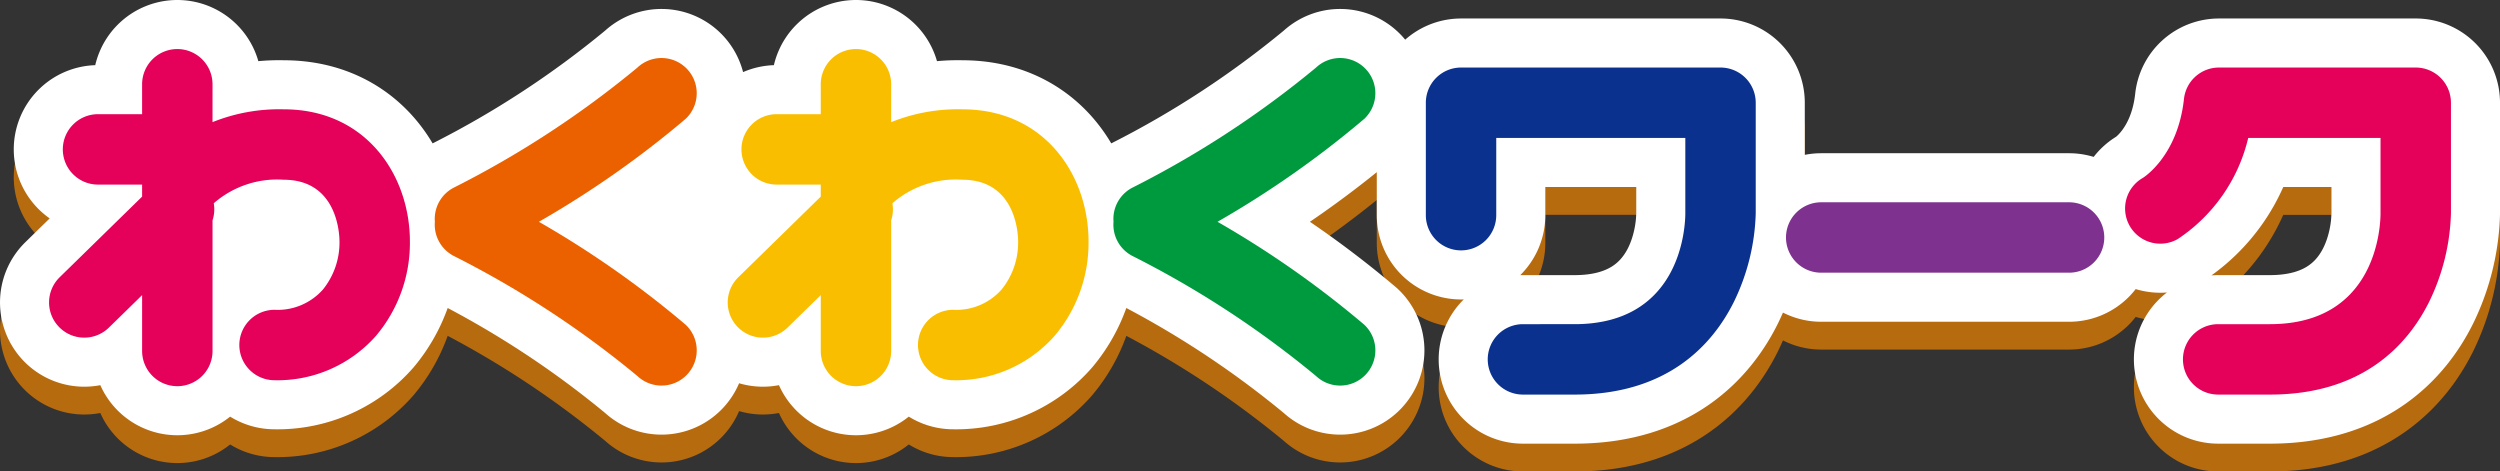
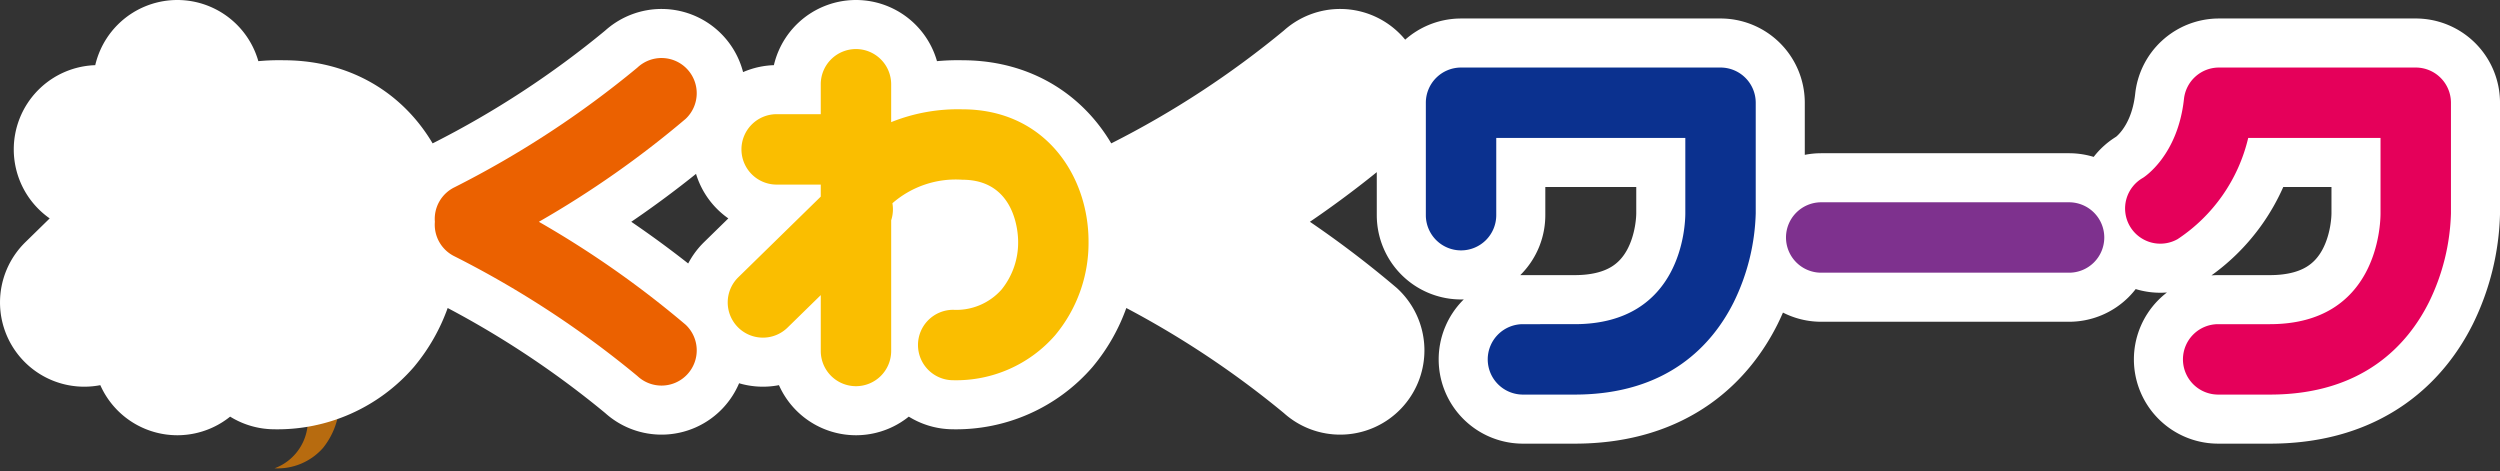
<svg xmlns="http://www.w3.org/2000/svg" viewBox="0 0 228.153 43.025">
  <rect x="0" y="0" width="228.153" height="43.025" fill="#333333" stroke="none" />
  <defs>
    <style>.cls-1{isolation:isolate;}.cls-2{opacity:0.7;mix-blend-mode:multiply;}.cls-3,.cls-5{fill:none;stroke-linecap:round;stroke-linejoin:round;stroke-width:8.954px;}.cls-3{stroke:#f08300;}.cls-4{fill:#f08300;}.cls-5{stroke:#fff;}.cls-6{fill:#fff;}.cls-7{fill:#7e318e;}.cls-8{fill:#0b318f;}.cls-9{fill:#e5005a;}.cls-10{fill:#fabe00;}.cls-11{fill:#009a3e;}.cls-12{fill:#eb6100;}</style>
  </defs>
  <title>work_logo</title>
  <g class="cls-1">
    <g id="レイヤー_2" data-name="レイヤー 2">
      <g id="レイヤー_1-2" data-name="レイヤー 1">
        <g class="cls-2">
-           <path class="cls-3" d="M171.039-270.788a3.213,3.213,0,0,1-3.213,3.213H145.205a3.214,3.214,0,0,1-3.213-3.213,3.214,3.214,0,0,1,3.213-3.213h22.621A3.214,3.214,0,0,1,171.039-270.788Zm-35.023-15.509H112.337a3.214,3.214,0,0,0-3.213,3.213v10.261a3.214,3.214,0,0,0,3.213,3.213,3.214,3.214,0,0,0,3.213-3.213v-7.048h17.254v6.881c0,1.035-.283,10.113-10.098,10.113H117.985a3.214,3.214,0,0,0-3.213,3.213,3.213,3.213,0,0,0,3.213,3.213h4.72c8.519,0,12.599-4.59,14.522-8.441a19.623,19.623,0,0,0,2.003-8.098v-10.094A3.213,3.213,0,0,0,136.017-286.297Zm63.446,0H181.506a3.212,3.212,0,0,0-3.194,2.866c-.563,5.19-3.66,7.147-3.745,7.201a3.213,3.213,0,0,0-1.211,4.379,3.214,3.214,0,0,0,4.379,1.211,15.276,15.276,0,0,0,6.439-9.231h12.076v6.881c0,1.035-.283,10.113-10.098,10.113h-4.72a3.214,3.214,0,0,0-3.213,3.213,3.214,3.214,0,0,0,3.213,3.213h4.72c8.519,0,12.599-4.59,14.522-8.441a19.623,19.623,0,0,0,2.003-8.098v-10.094A3.214,3.214,0,0,0,199.463-286.297ZM66.816-282.485a16.319,16.319,0,0,0-6.487,1.171v-3.457a3.214,3.214,0,0,0-3.213-3.213,3.213,3.213,0,0,0-3.213,3.213v2.73h-4.024a3.213,3.213,0,0,0-3.213,3.213,3.214,3.214,0,0,0,3.213,3.213h4.024v1.098l-7.525,7.36a3.213,3.213,0,0,0-.05,4.543,3.203,3.203,0,0,0,2.297.966,3.203,3.203,0,0,0,2.247-.916l3.032-2.965v5.099a3.213,3.213,0,0,0,3.213,3.213,3.214,3.214,0,0,0,3.213-3.213v-11.926a3.218,3.218,0,0,0,.112-1.556,8.791,8.791,0,0,1,6.375-2.147c4.956,0,5.099,5.053,5.099,5.628a6.821,6.821,0,0,1-1.511,4.393,5.518,5.518,0,0,1-4.415,1.85,3.214,3.214,0,0,0-3.213,3.213,3.214,3.214,0,0,0,3.213,3.213,11.982,11.982,0,0,0,9.299-4.1,13.15,13.15,0,0,0,3.053-8.57C78.341-276.421,74.382-282.485,66.816-282.485Zm36.828-3.669a3.211,3.211,0,0,0-4.542-.138,89.166,89.166,0,0,1-16.673,10.914,3.209,3.209,0,0,0-1.808,3.159,3.209,3.209,0,0,0,1.808,3.159,89.167,89.167,0,0,1,16.673,10.914,3.203,3.203,0,0,0,2.201.873,3.206,3.206,0,0,0,2.341-1.011,3.212,3.212,0,0,0-.138-4.542,89.613,89.613,0,0,0-13.395-9.394A89.613,89.613,0,0,0,103.506-281.613,3.212,3.212,0,0,0,103.644-286.155ZM4.882-282.485a16.319,16.319,0,0,0-6.487,1.171v-3.457a3.214,3.214,0,0,0-3.213-3.213,3.213,3.213,0,0,0-3.213,3.213v2.73h-4.023a3.213,3.213,0,0,0-3.213,3.213,3.214,3.214,0,0,0,3.213,3.213h4.023v1.098l-7.525,7.36a3.213,3.213,0,0,0-.05,4.543,3.203,3.203,0,0,0,2.297.966,3.203,3.203,0,0,0,2.247-.916l3.032-2.965v5.099a3.213,3.213,0,0,0,3.213,3.213,3.214,3.214,0,0,0,3.213-3.213v-11.926a3.218,3.218,0,0,0,.112-1.556,8.791,8.791,0,0,1,6.375-2.147c4.957,0,5.099,5.053,5.099,5.628a6.821,6.821,0,0,1-1.511,4.393,5.518,5.518,0,0,1-4.415,1.85A3.214,3.214,0,0,0,.842-260.975a3.213,3.213,0,0,0,3.213,3.213,11.985,11.985,0,0,0,9.299-4.1,13.149,13.149,0,0,0,3.053-8.57C16.407-276.421,12.448-282.485,4.882-282.485Zm36.829-3.669a3.211,3.211,0,0,0-4.542-.138,89.166,89.166,0,0,1-16.673,10.914,3.208,3.208,0,0,0-1.809,3.159,3.208,3.208,0,0,0,1.809,3.159,89.167,89.167,0,0,1,16.673,10.914,3.203,3.203,0,0,0,2.201.873,3.206,3.206,0,0,0,2.341-1.011A3.212,3.212,0,0,0,41.573-262.826a89.589,89.589,0,0,0-13.395-9.394A89.589,89.589,0,0,0,41.573-281.613,3.212,3.212,0,0,0,41.711-286.155Z" transform="translate(21 295)" />
-           <path class="cls-4" d="M171.039-270.788a3.213,3.213,0,0,1-3.213,3.213H145.205a3.214,3.214,0,0,1-3.213-3.213,3.214,3.214,0,0,1,3.213-3.213h22.621A3.214,3.214,0,0,1,171.039-270.788Zm-35.023-15.509H112.337a3.214,3.214,0,0,0-3.213,3.213v10.261a3.214,3.214,0,0,0,3.213,3.213,3.214,3.214,0,0,0,3.213-3.213v-7.048h17.254v6.881c0,1.035-.283,10.113-10.098,10.113H117.985a3.214,3.214,0,0,0-3.213,3.213,3.213,3.213,0,0,0,3.213,3.213h4.72c8.519,0,12.599-4.59,14.522-8.441a19.623,19.623,0,0,0,2.003-8.098v-10.094A3.213,3.213,0,0,0,136.017-286.297Zm63.446,0H181.506a3.212,3.212,0,0,0-3.194,2.866c-.563,5.19-3.66,7.147-3.745,7.201a3.213,3.213,0,0,0-1.211,4.379,3.214,3.214,0,0,0,4.379,1.211,15.276,15.276,0,0,0,6.439-9.231h12.076v6.881c0,1.035-.283,10.113-10.098,10.113h-4.72a3.214,3.214,0,0,0-3.213,3.213,3.214,3.214,0,0,0,3.213,3.213h4.72c8.519,0,12.599-4.59,14.522-8.441a19.623,19.623,0,0,0,2.003-8.098v-10.094A3.214,3.214,0,0,0,199.463-286.297ZM66.816-282.485a16.319,16.319,0,0,0-6.487,1.171v-3.457a3.214,3.214,0,0,0-3.213-3.213,3.213,3.213,0,0,0-3.213,3.213v2.73h-4.024a3.213,3.213,0,0,0-3.213,3.213,3.214,3.214,0,0,0,3.213,3.213h4.024v1.098l-7.525,7.36a3.213,3.213,0,0,0-.05,4.543,3.203,3.203,0,0,0,2.297.966,3.203,3.203,0,0,0,2.247-.916l3.032-2.965v5.099a3.213,3.213,0,0,0,3.213,3.213,3.214,3.214,0,0,0,3.213-3.213v-11.926a3.218,3.218,0,0,0,.112-1.556,8.791,8.791,0,0,1,6.375-2.147c4.956,0,5.099,5.053,5.099,5.628a6.821,6.821,0,0,1-1.511,4.393,5.518,5.518,0,0,1-4.415,1.85,3.214,3.214,0,0,0-3.213,3.213,3.214,3.214,0,0,0,3.213,3.213,11.982,11.982,0,0,0,9.299-4.1,13.15,13.15,0,0,0,3.053-8.57C78.341-276.421,74.382-282.485,66.816-282.485Zm36.828-3.669a3.211,3.211,0,0,0-4.542-.138,89.166,89.166,0,0,1-16.673,10.914,3.209,3.209,0,0,0-1.808,3.159,3.209,3.209,0,0,0,1.808,3.159,89.167,89.167,0,0,1,16.673,10.914,3.203,3.203,0,0,0,2.201.873,3.206,3.206,0,0,0,2.341-1.011,3.212,3.212,0,0,0-.138-4.542,89.613,89.613,0,0,0-13.395-9.394A89.613,89.613,0,0,0,103.506-281.613,3.212,3.212,0,0,0,103.644-286.155ZM4.882-282.485a16.319,16.319,0,0,0-6.487,1.171v-3.457a3.214,3.214,0,0,0-3.213-3.213,3.213,3.213,0,0,0-3.213,3.213v2.73h-4.023a3.213,3.213,0,0,0-3.213,3.213,3.214,3.214,0,0,0,3.213,3.213h4.023v1.098l-7.525,7.36a3.213,3.213,0,0,0-.05,4.543,3.203,3.203,0,0,0,2.297.966,3.203,3.203,0,0,0,2.247-.916l3.032-2.965v5.099a3.213,3.213,0,0,0,3.213,3.213,3.214,3.214,0,0,0,3.213-3.213v-11.926a3.218,3.218,0,0,0,.112-1.556,8.791,8.791,0,0,1,6.375-2.147c4.957,0,5.099,5.053,5.099,5.628a6.821,6.821,0,0,1-1.511,4.393,5.518,5.518,0,0,1-4.415,1.85A3.214,3.214,0,0,0,.842-260.975a3.213,3.213,0,0,0,3.213,3.213,11.985,11.985,0,0,0,9.299-4.1,13.149,13.149,0,0,0,3.053-8.57C16.407-276.421,12.448-282.485,4.882-282.485Zm36.829-3.669a3.211,3.211,0,0,0-4.542-.138,89.166,89.166,0,0,1-16.673,10.914,3.208,3.208,0,0,0-1.809,3.159,3.208,3.208,0,0,0,1.809,3.159,89.167,89.167,0,0,1,16.673,10.914,3.203,3.203,0,0,0,2.201.873,3.206,3.206,0,0,0,2.341-1.011A3.212,3.212,0,0,0,41.573-262.826a89.589,89.589,0,0,0-13.395-9.394A89.589,89.589,0,0,0,41.573-281.613,3.212,3.212,0,0,0,41.711-286.155Z" transform="translate(21 295)" />
+           <path class="cls-4" d="M171.039-270.788a3.213,3.213,0,0,1-3.213,3.213H145.205a3.214,3.214,0,0,1-3.213-3.213,3.214,3.214,0,0,1,3.213-3.213h22.621A3.214,3.214,0,0,1,171.039-270.788Zm-35.023-15.509H112.337a3.214,3.214,0,0,0-3.213,3.213v10.261a3.214,3.214,0,0,0,3.213,3.213,3.214,3.214,0,0,0,3.213-3.213v-7.048h17.254v6.881c0,1.035-.283,10.113-10.098,10.113H117.985a3.214,3.214,0,0,0-3.213,3.213,3.213,3.213,0,0,0,3.213,3.213h4.72c8.519,0,12.599-4.59,14.522-8.441a19.623,19.623,0,0,0,2.003-8.098v-10.094A3.213,3.213,0,0,0,136.017-286.297Zm63.446,0H181.506a3.212,3.212,0,0,0-3.194,2.866c-.563,5.19-3.66,7.147-3.745,7.201a3.213,3.213,0,0,0-1.211,4.379,3.214,3.214,0,0,0,4.379,1.211,15.276,15.276,0,0,0,6.439-9.231h12.076v6.881c0,1.035-.283,10.113-10.098,10.113h-4.72a3.214,3.214,0,0,0-3.213,3.213,3.214,3.214,0,0,0,3.213,3.213h4.72c8.519,0,12.599-4.59,14.522-8.441a19.623,19.623,0,0,0,2.003-8.098v-10.094A3.214,3.214,0,0,0,199.463-286.297ZM66.816-282.485a16.319,16.319,0,0,0-6.487,1.171v-3.457a3.214,3.214,0,0,0-3.213-3.213,3.213,3.213,0,0,0-3.213,3.213v2.73h-4.024a3.213,3.213,0,0,0-3.213,3.213,3.214,3.214,0,0,0,3.213,3.213h4.024v1.098l-7.525,7.36a3.213,3.213,0,0,0-.05,4.543,3.203,3.203,0,0,0,2.297.966,3.203,3.203,0,0,0,2.247-.916l3.032-2.965v5.099a3.213,3.213,0,0,0,3.213,3.213,3.214,3.214,0,0,0,3.213-3.213v-11.926a3.218,3.218,0,0,0,.112-1.556,8.791,8.791,0,0,1,6.375-2.147c4.956,0,5.099,5.053,5.099,5.628a6.821,6.821,0,0,1-1.511,4.393,5.518,5.518,0,0,1-4.415,1.85,3.214,3.214,0,0,0-3.213,3.213,3.214,3.214,0,0,0,3.213,3.213,11.982,11.982,0,0,0,9.299-4.1,13.15,13.15,0,0,0,3.053-8.57C78.341-276.421,74.382-282.485,66.816-282.485Zm36.828-3.669a3.211,3.211,0,0,0-4.542-.138,89.166,89.166,0,0,1-16.673,10.914,3.209,3.209,0,0,0-1.808,3.159,3.209,3.209,0,0,0,1.808,3.159,89.167,89.167,0,0,1,16.673,10.914,3.203,3.203,0,0,0,2.201.873,3.206,3.206,0,0,0,2.341-1.011,3.212,3.212,0,0,0-.138-4.542,89.613,89.613,0,0,0-13.395-9.394A89.613,89.613,0,0,0,103.506-281.613,3.212,3.212,0,0,0,103.644-286.155ZM4.882-282.485a16.319,16.319,0,0,0-6.487,1.171v-3.457a3.214,3.214,0,0,0-3.213-3.213,3.213,3.213,0,0,0-3.213,3.213v2.73h-4.023a3.213,3.213,0,0,0-3.213,3.213,3.214,3.214,0,0,0,3.213,3.213h4.023v1.098l-7.525,7.36a3.213,3.213,0,0,0-.05,4.543,3.203,3.203,0,0,0,2.297.966,3.203,3.203,0,0,0,2.247-.916l3.032-2.965v5.099a3.213,3.213,0,0,0,3.213,3.213,3.214,3.214,0,0,0,3.213-3.213a3.218,3.218,0,0,0,.112-1.556,8.791,8.791,0,0,1,6.375-2.147c4.957,0,5.099,5.053,5.099,5.628a6.821,6.821,0,0,1-1.511,4.393,5.518,5.518,0,0,1-4.415,1.85A3.214,3.214,0,0,0,.842-260.975a3.213,3.213,0,0,0,3.213,3.213,11.985,11.985,0,0,0,9.299-4.1,13.149,13.149,0,0,0,3.053-8.57C16.407-276.421,12.448-282.485,4.882-282.485Zm36.829-3.669a3.211,3.211,0,0,0-4.542-.138,89.166,89.166,0,0,1-16.673,10.914,3.208,3.208,0,0,0-1.809,3.159,3.208,3.208,0,0,0,1.809,3.159,89.167,89.167,0,0,1,16.673,10.914,3.203,3.203,0,0,0,2.201.873,3.206,3.206,0,0,0,2.341-1.011A3.212,3.212,0,0,0,41.573-262.826a89.589,89.589,0,0,0-13.395-9.394A89.589,89.589,0,0,0,41.573-281.613,3.212,3.212,0,0,0,41.711-286.155Z" transform="translate(21 295)" />
        </g>
        <path class="cls-5" d="M171.039-273.326a3.213,3.213,0,0,1-3.213,3.213H145.205a3.214,3.214,0,0,1-3.213-3.213,3.214,3.214,0,0,1,3.213-3.213h22.621A3.214,3.214,0,0,1,171.039-273.326Zm-35.023-15.509H112.337a3.214,3.214,0,0,0-3.213,3.213v10.261a3.214,3.214,0,0,0,3.213,3.213,3.214,3.214,0,0,0,3.213-3.213v-7.048h17.254v6.881c0,1.035-.283,10.113-10.098,10.113H117.985a3.214,3.214,0,0,0-3.213,3.213,3.213,3.213,0,0,0,3.213,3.213h4.72c8.519,0,12.599-4.59,14.522-8.441a19.623,19.623,0,0,0,2.003-8.098v-10.094A3.214,3.214,0,0,0,136.017-288.836Zm63.446,0H181.506a3.212,3.212,0,0,0-3.194,2.866c-.563,5.19-3.66,7.147-3.745,7.201a3.213,3.213,0,0,0-1.211,4.379,3.214,3.214,0,0,0,4.379,1.211,15.276,15.276,0,0,0,6.439-9.231h12.076v6.881c0,1.035-.283,10.113-10.098,10.113h-4.72a3.214,3.214,0,0,0-3.213,3.213,3.214,3.214,0,0,0,3.213,3.213h4.72c8.519,0,12.599-4.59,14.522-8.441a19.623,19.623,0,0,0,2.003-8.098v-10.094A3.214,3.214,0,0,0,199.463-288.836ZM66.816-285.024a16.319,16.319,0,0,0-6.487,1.171v-3.457a3.214,3.214,0,0,0-3.213-3.213,3.213,3.213,0,0,0-3.213,3.213v2.73h-4.024a3.213,3.213,0,0,0-3.213,3.213,3.213,3.213,0,0,0,3.213,3.213h4.024v1.098l-7.525,7.36a3.213,3.213,0,0,0-.05,4.543,3.203,3.203,0,0,0,2.297.966,3.203,3.203,0,0,0,2.247-.916l3.032-2.965v5.099a3.214,3.214,0,0,0,3.213,3.213,3.214,3.214,0,0,0,3.213-3.213v-11.926a3.218,3.218,0,0,0,.112-1.556,8.791,8.791,0,0,1,6.375-2.147c4.956,0,5.099,5.053,5.099,5.628a6.821,6.821,0,0,1-1.511,4.393,5.518,5.518,0,0,1-4.415,1.85,3.214,3.214,0,0,0-3.213,3.213A3.214,3.214,0,0,0,65.989-260.3a11.982,11.982,0,0,0,9.299-4.1,13.15,13.15,0,0,0,3.053-8.57C78.341-278.96,74.382-285.024,66.816-285.024Zm36.828-3.669a3.211,3.211,0,0,0-4.542-.138,89.166,89.166,0,0,1-16.673,10.914,3.209,3.209,0,0,0-1.808,3.159,3.209,3.209,0,0,0,1.808,3.159,89.167,89.167,0,0,1,16.673,10.914,3.203,3.203,0,0,0,2.201.873,3.206,3.206,0,0,0,2.341-1.011,3.212,3.212,0,0,0-.138-4.542,89.613,89.613,0,0,0-13.395-9.394,89.613,89.613,0,0,0,13.395-9.394A3.212,3.212,0,0,0,103.644-288.693ZM4.882-285.024A16.319,16.319,0,0,0-1.605-283.853v-3.457a3.214,3.214,0,0,0-3.213-3.213,3.213,3.213,0,0,0-3.213,3.213v2.73h-4.023a3.213,3.213,0,0,0-3.213,3.213,3.213,3.213,0,0,0,3.213,3.213h4.023v1.098l-7.525,7.36a3.213,3.213,0,0,0-.05,4.543,3.203,3.203,0,0,0,2.297.966,3.203,3.203,0,0,0,2.247-.916l3.032-2.965v5.099a3.214,3.214,0,0,0,3.213,3.213,3.214,3.214,0,0,0,3.213-3.213v-11.926a3.218,3.218,0,0,0,.112-1.556,8.791,8.791,0,0,1,6.375-2.147c4.957,0,5.099,5.053,5.099,5.628a6.821,6.821,0,0,1-1.511,4.393,5.518,5.518,0,0,1-4.415,1.85A3.214,3.214,0,0,0,.842-263.513,3.213,3.213,0,0,0,4.055-260.3a11.985,11.985,0,0,0,9.299-4.1,13.149,13.149,0,0,0,3.053-8.57C16.407-278.96,12.448-285.024,4.882-285.024ZM41.711-288.693a3.211,3.211,0,0,0-4.542-.138,89.166,89.166,0,0,1-16.673,10.914,3.208,3.208,0,0,0-1.809,3.159,3.208,3.208,0,0,0,1.809,3.159,89.167,89.167,0,0,1,16.673,10.914,3.203,3.203,0,0,0,2.201.873,3.206,3.206,0,0,0,2.341-1.011,3.212,3.212,0,0,0-.138-4.542,89.589,89.589,0,0,0-13.395-9.394,89.589,89.589,0,0,0,13.395-9.394A3.212,3.212,0,0,0,41.711-288.693Z" transform="translate(21 295)" />
        <path class="cls-6" d="M171.039-273.326a3.213,3.213,0,0,1-3.213,3.213H145.205a3.214,3.214,0,0,1-3.213-3.213,3.214,3.214,0,0,1,3.213-3.213h22.621A3.214,3.214,0,0,1,171.039-273.326Zm-35.023-15.509H112.337a3.214,3.214,0,0,0-3.213,3.213v10.261a3.214,3.214,0,0,0,3.213,3.213,3.214,3.214,0,0,0,3.213-3.213v-7.048h17.254v6.881c0,1.035-.283,10.113-10.098,10.113H117.985a3.214,3.214,0,0,0-3.213,3.213,3.213,3.213,0,0,0,3.213,3.213h4.72c8.519,0,12.599-4.59,14.522-8.441a19.623,19.623,0,0,0,2.003-8.098v-10.094A3.214,3.214,0,0,0,136.017-288.836Zm63.446,0H181.506a3.212,3.212,0,0,0-3.194,2.866c-.563,5.19-3.66,7.147-3.745,7.201a3.213,3.213,0,0,0-1.211,4.379,3.214,3.214,0,0,0,4.379,1.211,15.276,15.276,0,0,0,6.439-9.231h12.076v6.881c0,1.035-.283,10.113-10.098,10.113h-4.72a3.214,3.214,0,0,0-3.213,3.213,3.214,3.214,0,0,0,3.213,3.213h4.72c8.519,0,12.599-4.59,14.522-8.441a19.623,19.623,0,0,0,2.003-8.098v-10.094A3.214,3.214,0,0,0,199.463-288.836ZM66.816-285.024a16.319,16.319,0,0,0-6.487,1.171v-3.457a3.214,3.214,0,0,0-3.213-3.213,3.213,3.213,0,0,0-3.213,3.213v2.73h-4.024a3.213,3.213,0,0,0-3.213,3.213,3.213,3.213,0,0,0,3.213,3.213h4.024v1.098l-7.525,7.36a3.213,3.213,0,0,0-.05,4.543,3.203,3.203,0,0,0,2.297.966,3.203,3.203,0,0,0,2.247-.916l3.032-2.965v5.099a3.214,3.214,0,0,0,3.213,3.213,3.214,3.214,0,0,0,3.213-3.213v-11.926a3.218,3.218,0,0,0,.112-1.556,8.791,8.791,0,0,1,6.375-2.147c4.956,0,5.099,5.053,5.099,5.628a6.821,6.821,0,0,1-1.511,4.393,5.518,5.518,0,0,1-4.415,1.85,3.214,3.214,0,0,0-3.213,3.213A3.214,3.214,0,0,0,65.989-260.3a11.982,11.982,0,0,0,9.299-4.1,13.15,13.15,0,0,0,3.053-8.57C78.341-278.96,74.382-285.024,66.816-285.024Zm36.828-3.669a3.211,3.211,0,0,0-4.542-.138,89.166,89.166,0,0,1-16.673,10.914,3.209,3.209,0,0,0-1.808,3.159,3.209,3.209,0,0,0,1.808,3.159,89.167,89.167,0,0,1,16.673,10.914,3.203,3.203,0,0,0,2.201.873,3.206,3.206,0,0,0,2.341-1.011,3.212,3.212,0,0,0-.138-4.542,89.613,89.613,0,0,0-13.395-9.394,89.613,89.613,0,0,0,13.395-9.394A3.212,3.212,0,0,0,103.644-288.693ZM4.882-285.024A16.319,16.319,0,0,0-1.605-283.853v-3.457a3.214,3.214,0,0,0-3.213-3.213,3.213,3.213,0,0,0-3.213,3.213v2.73h-4.023a3.213,3.213,0,0,0-3.213,3.213,3.213,3.213,0,0,0,3.213,3.213h4.023v1.098l-7.525,7.36a3.213,3.213,0,0,0-.05,4.543,3.203,3.203,0,0,0,2.297.966,3.203,3.203,0,0,0,2.247-.916l3.032-2.965v5.099a3.214,3.214,0,0,0,3.213,3.213,3.214,3.214,0,0,0,3.213-3.213v-11.926a3.218,3.218,0,0,0,.112-1.556,8.791,8.791,0,0,1,6.375-2.147c4.957,0,5.099,5.053,5.099,5.628a6.821,6.821,0,0,1-1.511,4.393,5.518,5.518,0,0,1-4.415,1.85A3.214,3.214,0,0,0,.842-263.513,3.213,3.213,0,0,0,4.055-260.3a11.985,11.985,0,0,0,9.299-4.1,13.149,13.149,0,0,0,3.053-8.57C16.407-278.96,12.448-285.024,4.882-285.024ZM41.711-288.693a3.211,3.211,0,0,0-4.542-.138,89.166,89.166,0,0,1-16.673,10.914,3.208,3.208,0,0,0-1.809,3.159,3.208,3.208,0,0,0,1.809,3.159,89.167,89.167,0,0,1,16.673,10.914,3.203,3.203,0,0,0,2.201.873,3.206,3.206,0,0,0,2.341-1.011,3.212,3.212,0,0,0-.138-4.542,89.589,89.589,0,0,0-13.395-9.394,89.589,89.589,0,0,0,13.395-9.394A3.212,3.212,0,0,0,41.711-288.693Z" transform="translate(21 295)" />
        <path class="cls-7" d="M171.039-273.326a3.213,3.213,0,0,1-3.213,3.213H145.205a3.214,3.214,0,0,1-3.213-3.213,3.214,3.214,0,0,1,3.213-3.213h22.621A3.214,3.214,0,0,1,171.039-273.326Z" transform="translate(21 295)" />
        <path class="cls-8" d="M136.017-288.836H112.337a3.214,3.214,0,0,0-3.213,3.213v10.261a3.214,3.214,0,0,0,3.213,3.213,3.214,3.214,0,0,0,3.213-3.213v-7.048h17.254v6.881c0,1.035-.283,10.113-10.098,10.113H117.985a3.214,3.214,0,0,0-3.213,3.213,3.213,3.213,0,0,0,3.213,3.213h4.72c8.519,0,12.599-4.59,14.522-8.441a19.623,19.623,0,0,0,2.003-8.098v-10.094A3.214,3.214,0,0,0,136.017-288.836Z" transform="translate(21 295)" />
        <path class="cls-9" d="M199.463-288.836H181.506a3.212,3.212,0,0,0-3.194,2.866c-.563,5.19-3.66,7.147-3.745,7.201a3.213,3.213,0,0,0-1.211,4.379,3.214,3.214,0,0,0,4.379,1.211,15.276,15.276,0,0,0,6.439-9.231h12.076v6.881c0,1.035-.283,10.113-10.098,10.113h-4.72a3.214,3.214,0,0,0-3.213,3.213,3.214,3.214,0,0,0,3.213,3.213h4.72c8.519,0,12.599-4.59,14.522-8.441a19.623,19.623,0,0,0,2.003-8.098v-10.094A3.214,3.214,0,0,0,199.463-288.836Z" transform="translate(21 295)" />
        <path class="cls-10" d="M66.816-285.024a16.319,16.319,0,0,0-6.487,1.171v-3.457a3.214,3.214,0,0,0-3.213-3.213,3.213,3.213,0,0,0-3.213,3.213v2.73h-4.024a3.213,3.213,0,0,0-3.213,3.213,3.213,3.213,0,0,0,3.213,3.213h4.024v1.098l-7.525,7.36a3.213,3.213,0,0,0-.05,4.543,3.203,3.203,0,0,0,2.297.966,3.203,3.203,0,0,0,2.247-.916l3.032-2.965v5.099a3.214,3.214,0,0,0,3.213,3.213,3.214,3.214,0,0,0,3.213-3.213v-11.926a3.218,3.218,0,0,0,.112-1.556,8.791,8.791,0,0,1,6.375-2.147c4.956,0,5.099,5.053,5.099,5.628a6.821,6.821,0,0,1-1.511,4.393,5.518,5.518,0,0,1-4.415,1.85,3.214,3.214,0,0,0-3.213,3.213A3.214,3.214,0,0,0,65.989-260.3a11.982,11.982,0,0,0,9.299-4.1,13.15,13.15,0,0,0,3.053-8.57C78.341-278.96,74.382-285.024,66.816-285.024Z" transform="translate(21 295)" />
-         <path class="cls-11" d="M103.644-288.693a3.211,3.211,0,0,0-4.542-.138,89.166,89.166,0,0,1-16.673,10.914,3.209,3.209,0,0,0-1.808,3.159,3.209,3.209,0,0,0,1.808,3.159,89.167,89.167,0,0,1,16.673,10.914,3.203,3.203,0,0,0,2.201.873,3.206,3.206,0,0,0,2.341-1.011,3.212,3.212,0,0,0-.138-4.542,89.613,89.613,0,0,0-13.395-9.394,89.613,89.613,0,0,0,13.395-9.394A3.212,3.212,0,0,0,103.644-288.693Z" transform="translate(21 295)" />
-         <path class="cls-9" d="M4.882-285.024A16.319,16.319,0,0,0-1.605-283.853v-3.457a3.214,3.214,0,0,0-3.213-3.213,3.213,3.213,0,0,0-3.213,3.213v2.73h-4.023a3.213,3.213,0,0,0-3.213,3.213,3.213,3.213,0,0,0,3.213,3.213h4.023v1.098l-7.525,7.36a3.213,3.213,0,0,0-.05,4.543,3.203,3.203,0,0,0,2.297.966,3.203,3.203,0,0,0,2.247-.916l3.032-2.965v5.099a3.214,3.214,0,0,0,3.213,3.213,3.214,3.214,0,0,0,3.213-3.213v-11.926a3.218,3.218,0,0,0,.112-1.556,8.791,8.791,0,0,1,6.375-2.147c4.957,0,5.099,5.053,5.099,5.628a6.821,6.821,0,0,1-1.511,4.393,5.518,5.518,0,0,1-4.415,1.85A3.214,3.214,0,0,0,.842-263.513,3.213,3.213,0,0,0,4.055-260.3a11.985,11.985,0,0,0,9.299-4.1,13.149,13.149,0,0,0,3.053-8.57C16.407-278.96,12.448-285.024,4.882-285.024Z" transform="translate(21 295)" />
        <path class="cls-12" d="M41.711-288.693a3.211,3.211,0,0,0-4.542-.138,89.166,89.166,0,0,1-16.673,10.914,3.208,3.208,0,0,0-1.809,3.159,3.208,3.208,0,0,0,1.809,3.159,89.167,89.167,0,0,1,16.673,10.914,3.203,3.203,0,0,0,2.201.873,3.206,3.206,0,0,0,2.341-1.011,3.212,3.212,0,0,0-.138-4.542,89.589,89.589,0,0,0-13.395-9.394,89.589,89.589,0,0,0,13.395-9.394A3.212,3.212,0,0,0,41.711-288.693Z" transform="translate(21 295)" />
        <circle class="cls-6" cx="25.565" cy="21.647" r="3.283" />
        <circle class="cls-6" cx="88.022" cy="21.647" r="3.283" />
-         <circle class="cls-6" cx="62.435" cy="19.102" r="5.231" />
      </g>
    </g>
  </g>
</svg>